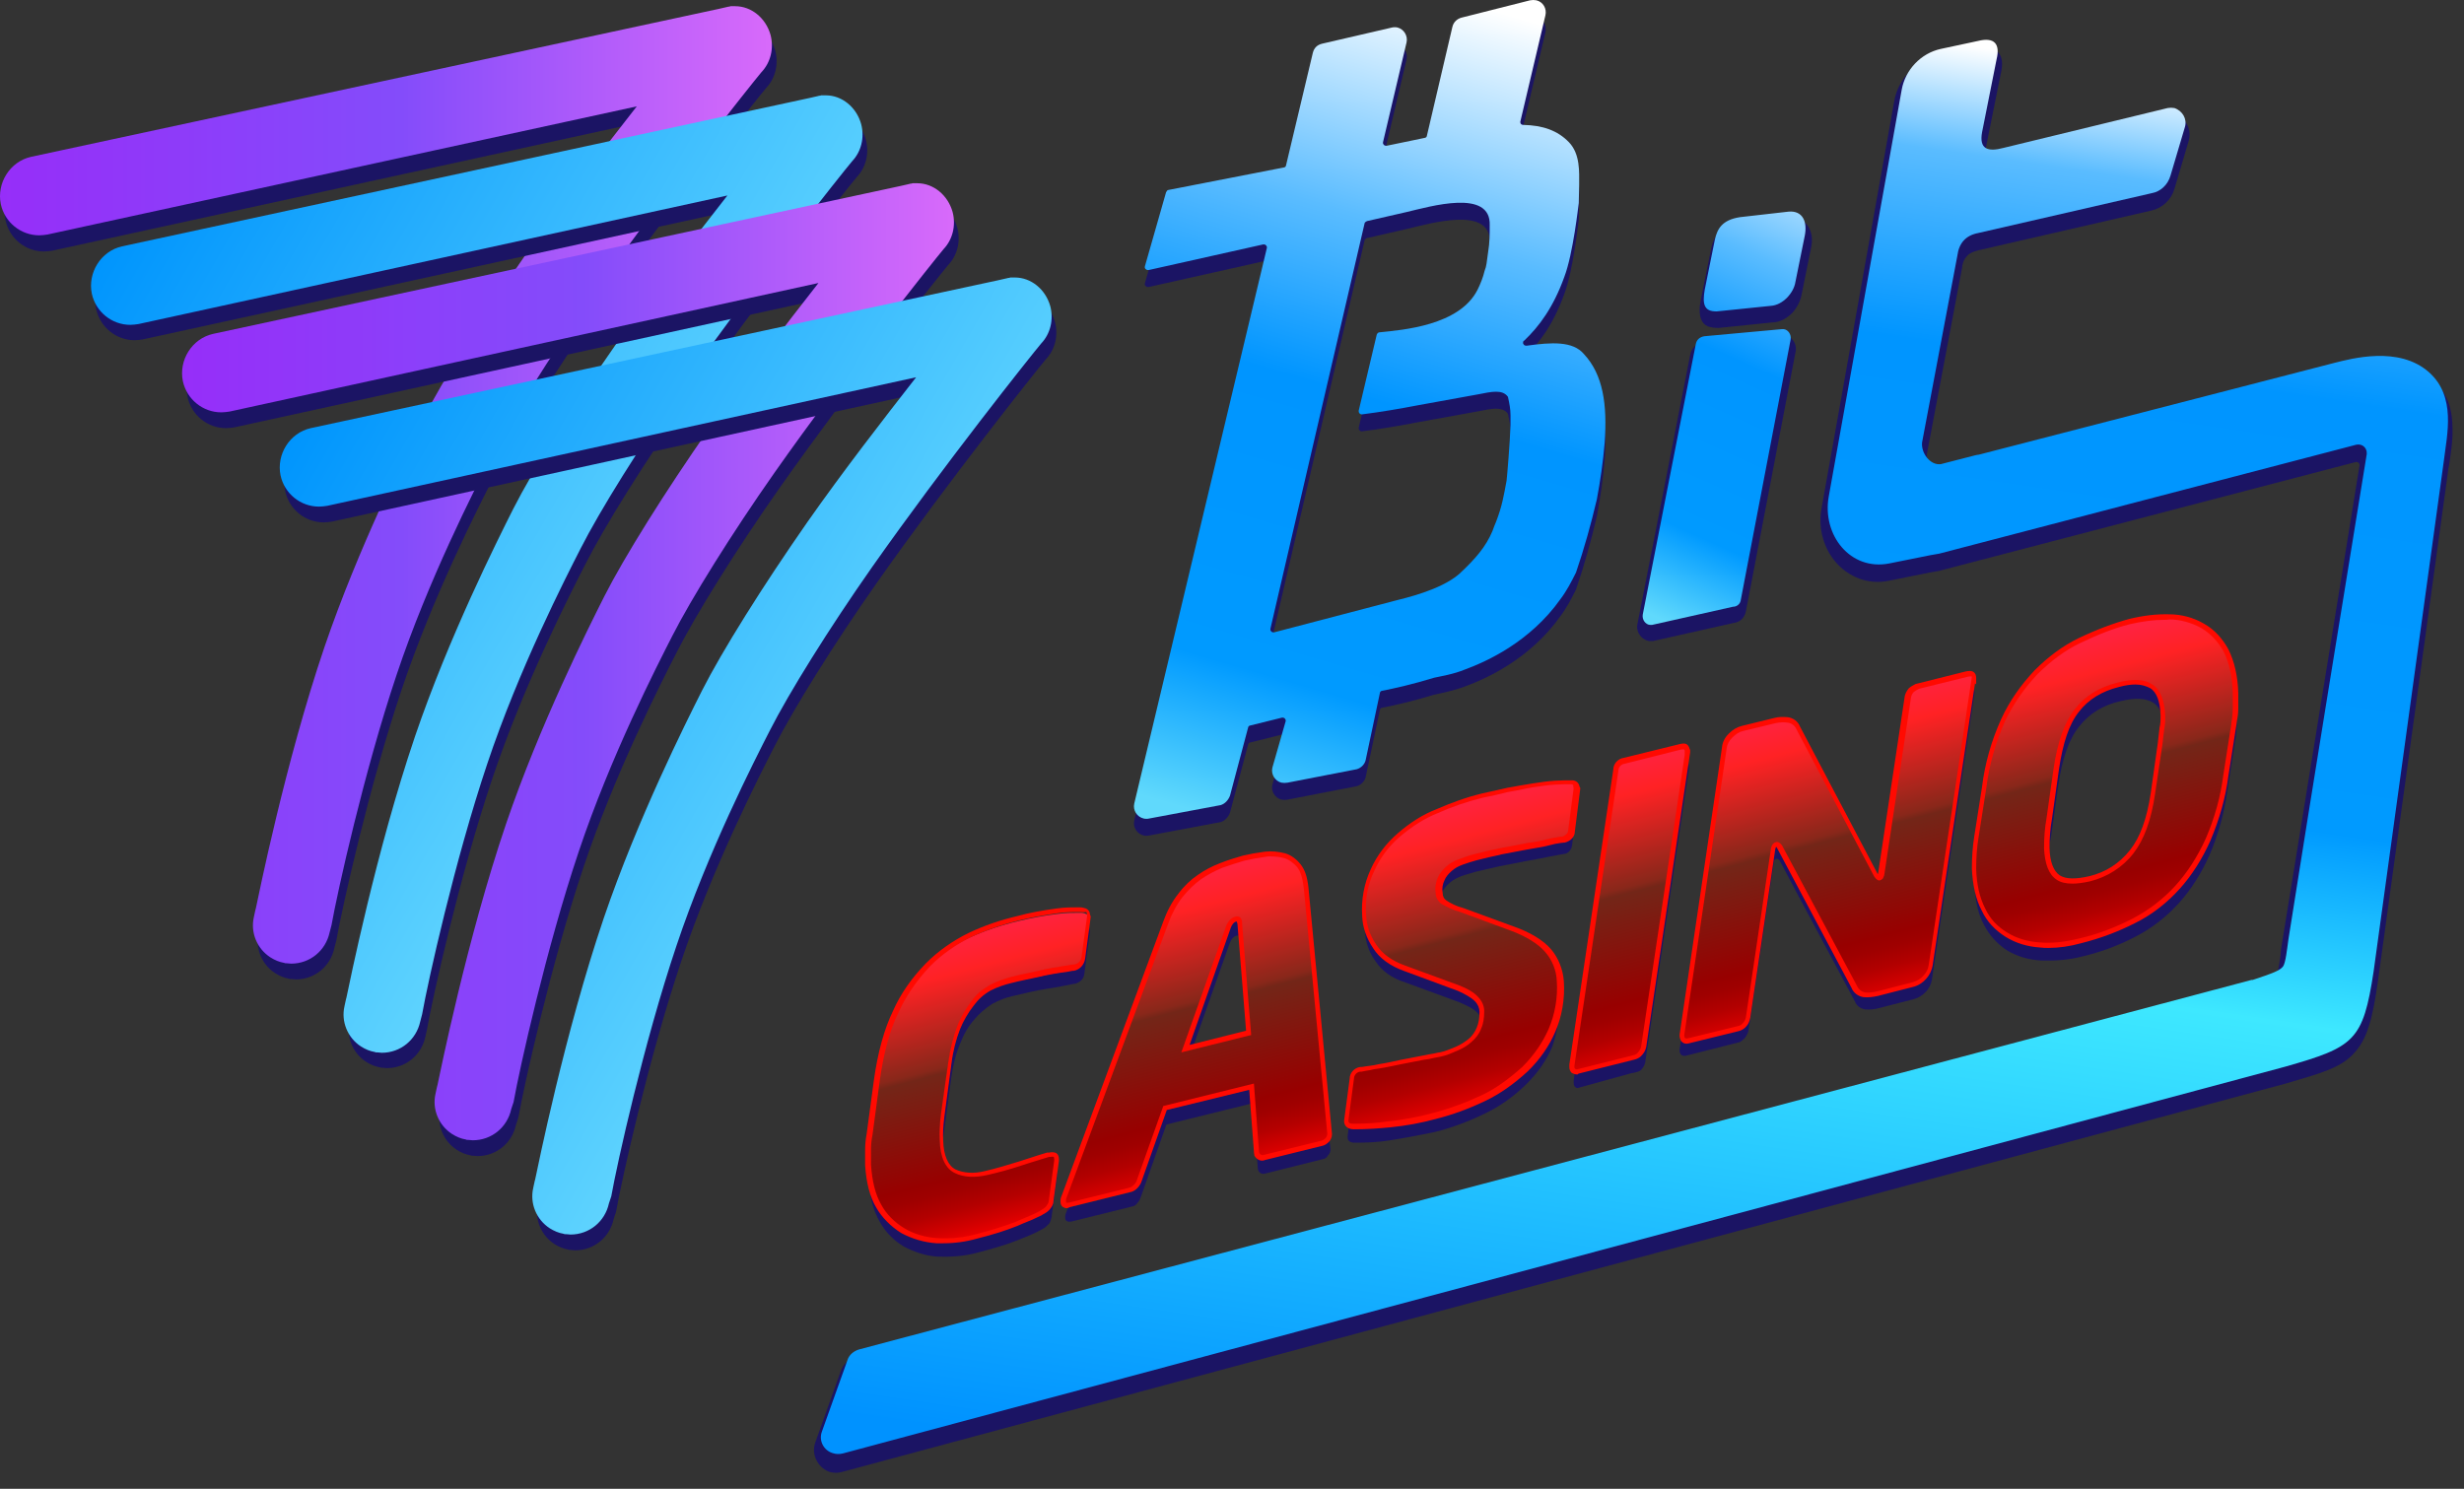
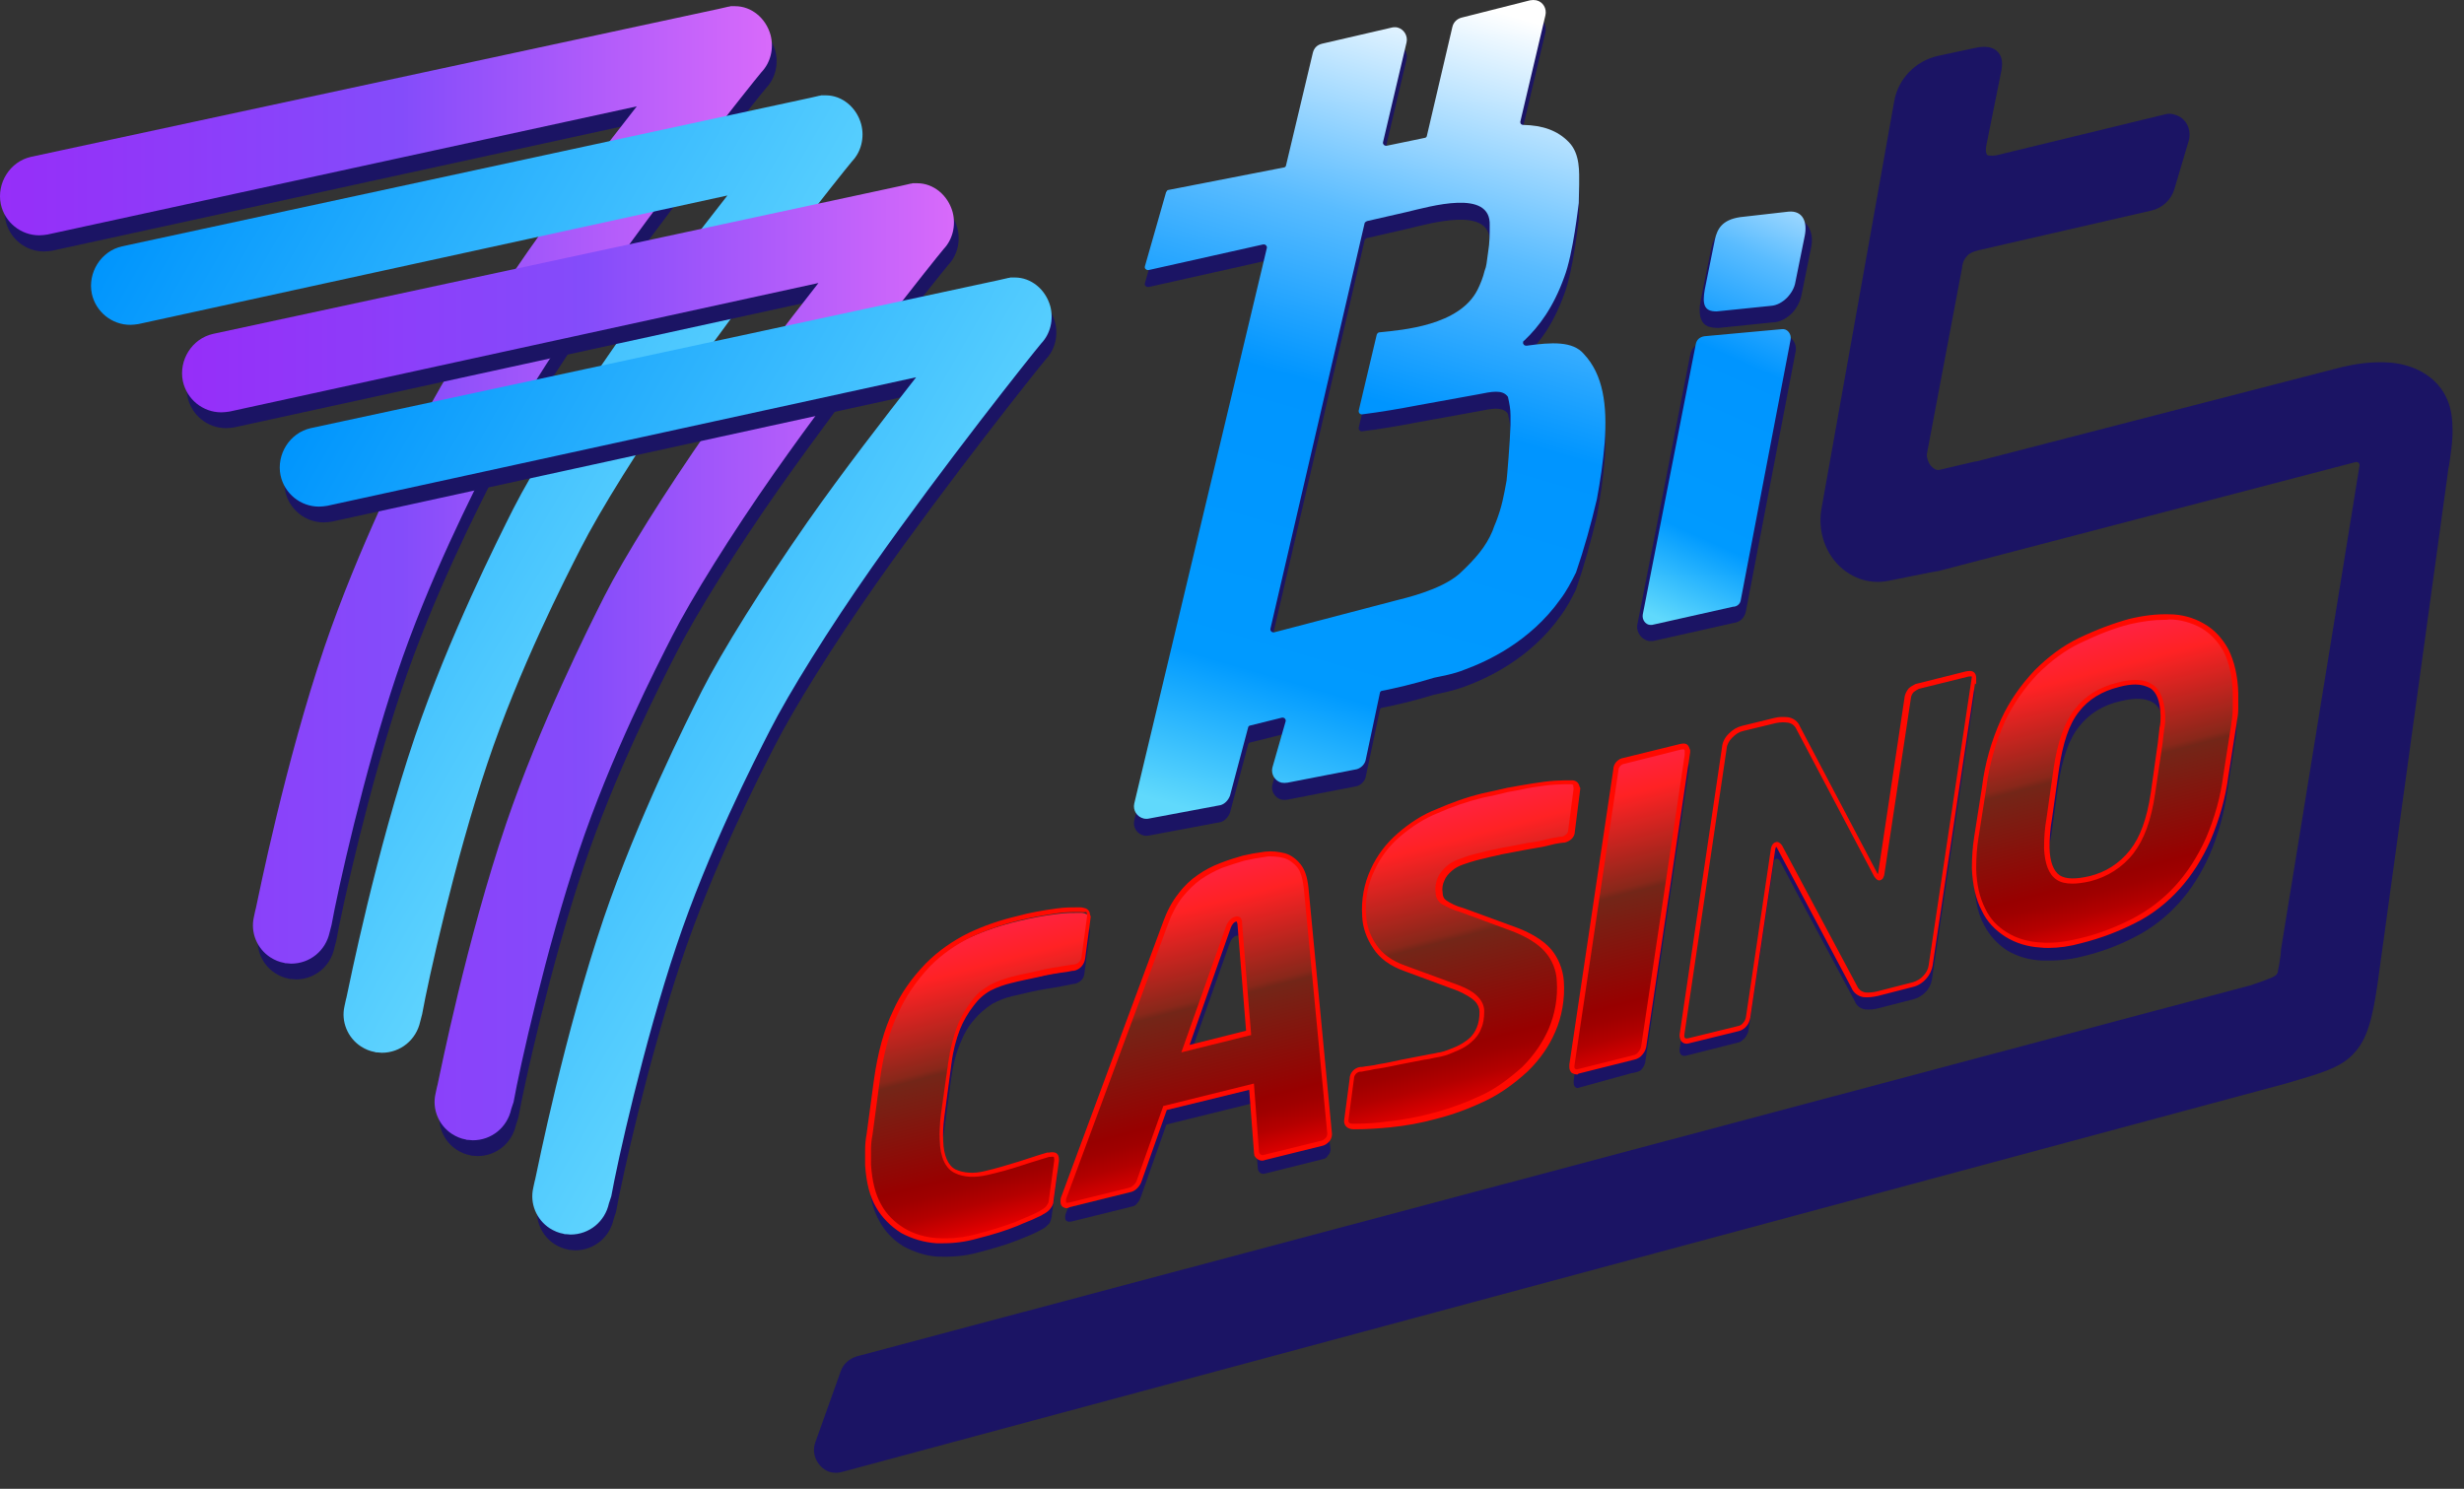
<svg xmlns="http://www.w3.org/2000/svg" width="139" height="84" viewBox="0 0 139 84" fill="none">
  <rect x="0" y="0" width="139" height="84" fill="#333333" stroke="none" />
  <g clip-path="url(#clip0_399_1355)">
    <path d="M100.925 12.59L98.18 12.901C97.14 13.057 96.852 13.569 96.764 14.125L96.189 16.973C96.056 17.729 96.122 18.197 96.874 18.197L99.907 17.885C100.637 17.885 101.235 17.129 101.301 16.55L101.832 13.925C101.987 13.168 101.721 12.523 100.925 12.59Z" fill="#1B1464" />
    <path d="M100.503 19.195L96.121 19.595C95.9 19.595 95.679 19.796 95.656 19.996L92.669 35.236C92.647 35.525 92.824 35.748 93.067 35.815C93.089 35.815 93.133 35.815 93.2 35.815L97.759 34.791C97.98 34.791 98.157 34.591 98.202 34.391L101.012 19.707C101.035 19.417 100.858 19.195 100.614 19.128C100.548 19.195 100.548 19.195 100.503 19.195Z" fill="#1B1464" />
    <path fill-rule="evenodd" clip-rule="evenodd" d="M137.245 21.421C136.293 20.598 135.098 20.398 134.058 20.442C133.084 20.465 132.177 20.687 131.69 20.821C131.668 20.821 131.623 20.821 131.601 20.843L111.527 26.027L111.372 26.049L109.38 26.516C109.225 26.538 109.07 26.449 108.916 26.271C108.761 26.071 108.694 25.826 108.694 25.648L110.686 15.103C110.708 14.813 110.819 14.591 110.974 14.435C111.107 14.28 111.328 14.191 111.594 14.124L121.376 11.877C121.974 11.743 122.483 11.276 122.66 10.675L123.479 7.916C123.634 7.293 123.324 6.648 122.682 6.47C122.483 6.403 122.306 6.403 122.151 6.448L112.899 8.695C112.678 8.762 112.501 8.784 112.368 8.784C112.235 8.784 112.147 8.762 112.125 8.762C112.103 8.74 111.97 8.628 112.058 8.183L112.877 4.112C112.966 3.711 113.01 3.222 112.678 2.91C112.39 2.599 111.881 2.599 111.394 2.71L109.314 3.155C108.052 3.444 107.079 4.446 106.857 5.714L102.763 28.652C102.541 29.831 102.896 30.966 103.582 31.745C104.268 32.523 105.352 33.013 106.547 32.768L108.871 32.301L109.38 32.212L132.885 26.071C132.973 26.049 133.084 26.093 133.106 26.205C133.106 26.227 133.106 26.271 133.106 26.271C132.376 30.832 131.623 35.393 130.893 39.91C130.163 44.471 129.41 49.032 128.68 53.548C128.68 53.637 128.658 53.748 128.658 53.837V53.86C128.635 54.082 128.591 54.26 128.569 54.46C128.547 54.594 128.503 54.705 128.503 54.816C128.48 54.905 128.436 54.95 128.436 54.972C128.37 55.039 128.303 55.106 128.06 55.195C127.839 55.284 127.551 55.395 127.086 55.551L126.887 55.617H126.865L48.318 76.531C47.919 76.665 47.587 76.931 47.432 77.354L45.994 81.381C45.75 82.049 46.126 82.783 46.746 83.028C46.989 83.117 47.277 83.117 47.499 83.05L128.945 61.135C129.919 60.846 130.716 60.623 131.313 60.379C131.933 60.134 132.42 59.845 132.796 59.422C133.549 58.621 133.836 57.464 134.124 55.506L138.086 26.694C138.108 26.561 138.108 26.405 138.152 26.294C138.241 25.671 138.374 24.892 138.352 24.18C138.352 23.134 138.086 22.178 137.245 21.421Z" fill="#1B1464" />
-     <path d="M137.024 21.002C135.32 19.489 132.619 20.245 131.712 20.468L111.638 25.651L111.483 25.674L109.491 26.186C108.894 26.274 108.363 25.563 108.429 24.962L110.421 14.416C110.509 13.726 110.886 13.281 111.594 13.148L121.376 10.901C121.885 10.812 122.284 10.434 122.439 9.922L123.257 7.163C123.39 6.718 123.125 6.251 122.66 6.095C122.527 6.073 122.416 6.073 122.284 6.095L113.032 8.342C112.125 8.587 111.638 8.409 111.815 7.452L112.634 3.336C112.833 2.513 112.545 2.068 111.572 2.313L109.491 2.758C108.363 3.002 107.477 3.937 107.278 5.072L103.161 28.032C102.785 30.19 104.379 32.215 106.57 31.792L108.894 31.325L109.403 31.236L132.907 25.095C133.195 25.029 133.438 25.184 133.505 25.451C133.505 25.518 133.527 25.607 133.505 25.674C132.022 34.796 130.539 43.873 129.1 52.973C129.012 53.574 128.945 54.308 128.791 54.53C128.591 54.775 128.215 54.908 127.086 55.287H127.02L48.473 76.134C48.163 76.223 47.897 76.445 47.809 76.734L46.37 80.761C46.171 81.273 46.459 81.829 46.968 81.985C47.167 82.052 47.344 82.052 47.543 82.007L128.923 60.181C132.819 59.069 133.305 58.735 133.903 54.797L137.865 25.985C138.042 24.517 138.573 22.381 137.024 21.002Z" fill="url(#paint0_linear_399_1355)" />
    <path fill-rule="evenodd" clip-rule="evenodd" d="M100.904 12.274C101.413 12.251 101.789 12.429 102.01 12.785C102.232 13.141 102.254 13.586 102.165 13.987L101.634 16.612C101.568 16.968 101.391 17.346 101.103 17.658C100.815 17.947 100.417 18.192 99.974 18.192L96.942 18.503C96.721 18.503 96.544 18.481 96.344 18.414C96.145 18.325 96.035 18.192 95.968 18.014C95.902 17.858 95.88 17.658 95.88 17.502C95.88 17.302 95.902 17.124 95.946 16.924L96.522 14.076C96.588 13.764 96.676 13.408 96.964 13.164C97.252 12.874 97.628 12.696 98.181 12.585L100.904 12.274Z" fill="#1B1464" />
    <path fill-rule="evenodd" clip-rule="evenodd" d="M100.484 18.882H100.617H100.639C101.038 18.949 101.37 19.349 101.303 19.794L98.493 34.478C98.426 34.834 98.183 35.101 97.806 35.146L93.247 36.169H93.048H93.026C92.627 36.102 92.295 35.702 92.362 35.257L95.35 20.017C95.416 19.638 95.726 19.349 96.102 19.349L100.484 18.882Z" fill="#1B1464" />
    <path fill-rule="evenodd" clip-rule="evenodd" d="M98.16 12.252L100.905 11.94C101.701 11.874 101.967 12.519 101.812 13.297L101.281 15.923C101.192 16.501 100.595 17.213 99.887 17.258L96.854 17.569C96.102 17.591 96.036 17.124 96.168 16.346L96.744 13.498C96.877 12.941 97.12 12.408 98.16 12.252ZM96.146 18.971L100.528 18.57H100.617C100.86 18.593 101.06 18.86 101.015 19.149L98.205 33.833C98.183 34.055 98.005 34.233 97.762 34.233L93.203 35.257H93.07C92.826 35.235 92.627 34.968 92.671 34.678L95.659 19.438C95.704 19.171 95.881 19.015 96.146 18.971Z" fill="url(#paint1_linear_399_1355)" />
    <path d="M82.644 38.73C83.861 38.285 86.318 37.173 88.022 34.77C88.376 34.303 88.642 33.791 88.907 33.257C89.372 31.9 89.748 30.543 90.08 29.141C90.279 28.073 90.434 27.027 90.523 25.937C90.678 23.779 90.434 22.088 89.35 20.931C88.73 20.197 87.535 20.264 86.118 20.464C86.03 20.464 85.964 20.442 85.919 20.331C85.919 20.264 85.919 20.197 85.986 20.175C86.827 19.374 87.624 18.306 88.243 16.593C88.752 15.258 89.04 12.521 89.062 12.41L89.084 11.364C89.084 10.675 89.151 9.651 88.509 8.984C87.867 8.316 87.026 8.027 85.919 8.005C85.831 8.005 85.764 7.938 85.764 7.849C85.764 7.849 85.764 7.849 85.764 7.827L87.181 1.82C87.269 1.441 87.048 1.063 86.672 0.974C86.539 0.952 86.451 0.952 86.318 0.974L82.445 1.953C82.201 2.02 82.002 2.198 81.935 2.465L80.497 8.605C80.497 8.672 80.431 8.739 80.364 8.739L78.217 9.184C78.129 9.184 78.062 9.162 78.018 9.05C78.018 9.028 78.018 9.028 78.018 8.984L79.346 3.355C79.435 2.977 79.191 2.598 78.837 2.509C78.749 2.487 78.616 2.487 78.527 2.509L74.588 3.422C74.3 3.488 74.123 3.666 74.056 3.955L72.551 10.274C72.551 10.341 72.485 10.408 72.419 10.408L65.912 11.676C65.845 11.676 65.823 11.742 65.779 11.809L64.584 15.992C64.562 16.081 64.606 16.148 64.717 16.192C64.739 16.192 64.783 16.192 64.805 16.192L71.268 14.746C71.356 14.746 71.423 14.768 71.467 14.88C71.467 14.902 71.467 14.902 71.467 14.946L63.986 46.295C63.898 46.673 64.141 47.051 64.517 47.14C64.606 47.162 64.739 47.162 64.827 47.14L68.855 46.384C69.099 46.317 69.298 46.094 69.387 45.85L70.405 42.023C70.405 41.956 70.471 41.889 70.537 41.889L72.33 41.444C72.419 41.444 72.485 41.467 72.529 41.578C72.529 41.6 72.529 41.6 72.529 41.645L71.777 44.27C71.688 44.648 71.932 45.026 72.286 45.115C72.419 45.138 72.507 45.138 72.64 45.115L76.535 44.359C76.779 44.292 77 44.07 77.044 43.825L77.841 40.065C77.841 39.998 77.907 39.931 77.974 39.931C78.66 39.798 79.744 39.553 80.895 39.197C81.294 39.108 82.002 38.975 82.644 38.73ZM85.211 24.936C85.189 25.826 85.012 27.917 84.99 28.073C84.835 28.896 84.746 29.497 84.392 30.409C84.326 30.565 84.259 30.721 84.193 30.921C83.817 31.811 83.241 32.478 82.312 33.346C81.249 34.258 79.257 34.703 78.66 34.859L71.865 36.639C71.777 36.639 71.71 36.616 71.666 36.505C71.666 36.483 71.666 36.483 71.666 36.438L76.978 13.567C76.978 13.5 77.044 13.478 77.111 13.433L79.346 12.922C80.674 12.61 84.126 11.587 84.038 13.678C84.038 14.145 84.038 14.657 83.95 15.169C83.861 15.792 83.861 15.97 83.75 16.237C83.662 16.615 83.507 16.993 83.352 17.305C82.334 19.329 79.125 19.574 77.819 19.707C77.752 19.707 77.686 19.774 77.664 19.841L76.646 24.135C76.646 24.224 76.668 24.291 76.779 24.335C76.779 24.335 76.801 24.335 76.845 24.335C77.907 24.202 78.948 24.024 79.988 23.823L83.418 23.201C84.104 23.067 84.746 22.911 85.056 23.334C85.056 23.334 85.078 23.356 85.078 23.401C85.145 23.712 85.211 24.024 85.211 24.38C85.211 24.58 85.211 24.891 85.211 24.936Z" fill="#1B1464" />
    <path d="M82.644 37.773C83.861 37.328 86.318 36.215 88.022 33.812C88.376 33.345 88.642 32.833 88.907 32.299C89.372 30.942 89.748 29.585 90.08 28.183C90.279 27.116 90.434 26.07 90.523 24.98C90.678 22.822 90.434 21.131 89.35 19.974C88.73 19.239 87.535 19.306 86.118 19.506C86.03 19.506 85.964 19.484 85.919 19.373C85.919 19.306 85.919 19.239 85.986 19.217C86.827 18.416 87.624 17.348 88.243 15.635C88.752 14.3 89.04 11.564 89.062 11.453L89.084 10.407C89.084 9.717 89.151 8.694 88.509 8.026C87.867 7.359 87.026 7.069 85.919 7.047C85.831 7.047 85.764 6.981 85.764 6.892C85.764 6.892 85.764 6.892 85.764 6.869L87.181 0.862C87.269 0.484 87.048 0.106 86.672 0.017C86.539 -0.006 86.451 -0.006 86.318 0.017L82.445 0.996C82.201 1.062 82.002 1.24 81.935 1.507L80.497 7.648C80.497 7.715 80.431 7.781 80.364 7.781L78.217 8.226C78.129 8.226 78.062 8.204 78.018 8.093C78.018 8.071 78.018 8.071 78.018 8.026L79.346 2.397C79.435 2.019 79.191 1.641 78.837 1.552C78.749 1.53 78.616 1.53 78.527 1.552L74.588 2.464C74.3 2.531 74.123 2.709 74.056 2.998L72.551 9.317C72.551 9.383 72.485 9.45 72.419 9.45L65.912 10.718C65.845 10.718 65.823 10.785 65.779 10.852L64.584 15.034C64.562 15.123 64.606 15.19 64.717 15.235C64.739 15.235 64.783 15.235 64.805 15.235L71.268 13.789C71.356 13.789 71.423 13.811 71.467 13.922C71.467 13.944 71.467 13.944 71.467 13.989L63.986 45.337C63.898 45.715 64.141 46.094 64.517 46.182C64.606 46.205 64.739 46.205 64.827 46.182L68.855 45.426C69.099 45.359 69.298 45.137 69.387 44.892L70.405 41.065C70.405 40.999 70.471 40.932 70.537 40.932L72.33 40.487C72.419 40.487 72.485 40.509 72.529 40.62C72.529 40.643 72.529 40.643 72.529 40.687L71.777 43.312C71.688 43.691 71.932 44.069 72.286 44.158C72.419 44.18 72.507 44.18 72.64 44.158L76.535 43.401C76.779 43.335 77 43.112 77.044 42.867L77.841 39.108C77.841 39.041 77.907 38.974 77.974 38.974C78.66 38.84 79.744 38.596 80.895 38.24C81.294 38.151 82.002 38.04 82.644 37.773ZM85.211 23.978C85.189 24.868 85.012 26.96 84.99 27.116C84.835 27.939 84.746 28.539 84.392 29.452C84.326 29.607 84.259 29.763 84.193 29.963C83.817 30.853 83.241 31.521 82.312 32.389C81.249 33.301 79.257 33.746 78.66 33.901L71.865 35.681C71.777 35.681 71.71 35.659 71.666 35.548C71.666 35.526 71.666 35.526 71.666 35.481L76.978 12.609C76.978 12.543 77.044 12.52 77.111 12.476L79.346 11.964C80.674 11.653 84.126 10.629 84.038 12.721C84.038 13.188 84.038 13.7 83.95 14.211C83.861 14.834 83.861 15.012 83.75 15.279C83.662 15.658 83.507 16.036 83.352 16.347C82.334 18.372 79.125 18.616 77.819 18.75C77.752 18.75 77.686 18.817 77.664 18.884L76.646 23.177C76.646 23.267 76.668 23.333 76.779 23.378C76.779 23.378 76.801 23.378 76.845 23.378C77.907 23.244 78.948 23.066 79.988 22.866L83.418 22.243C84.104 22.11 84.746 21.954 85.056 22.377C85.056 22.377 85.078 22.399 85.078 22.443C85.145 22.755 85.211 23.066 85.211 23.422C85.211 23.645 85.211 23.956 85.211 23.978Z" fill="url(#paint2_linear_399_1355)" />
    <path d="M61.463 52.458C61.463 52.391 61.441 52.324 61.397 52.257L61.175 54.037C61.153 54.349 60.954 54.549 60.644 54.638H60.622H60.6L59.029 54.927C58.431 55.016 57.811 55.172 57.148 55.328C56.749 55.417 56.351 55.572 55.974 55.773C55.598 55.995 55.244 56.284 54.956 56.663C54.647 57.063 54.359 57.552 54.16 58.02C53.916 58.643 53.761 59.355 53.651 60.022L53.252 63.003C53.186 63.471 53.164 63.96 53.186 64.405C53.186 64.427 53.186 64.494 53.186 64.561C53.186 64.338 53.208 64.116 53.252 63.871L53.651 60.89C53.739 60.2 53.894 59.533 54.16 58.887C54.359 58.376 54.602 57.931 54.956 57.53C55.244 57.174 55.576 56.907 55.974 56.64C56.351 56.44 56.727 56.284 57.148 56.195C57.811 56.04 58.431 55.884 59.029 55.795C59.626 55.706 60.157 55.594 60.6 55.506H60.622H60.644C60.954 55.417 61.153 55.216 61.175 54.905L61.485 52.591V52.569V52.48H61.463V52.458ZM59.56 66.051L59.316 67.854C59.316 68.009 59.228 68.143 59.117 68.254C58.984 68.388 58.874 68.454 58.719 68.543C58.276 68.766 57.811 68.944 57.369 69.144C56.638 69.433 55.886 69.656 55.133 69.834C54.403 70.034 53.651 70.079 52.898 70.056C52.234 70.034 51.57 69.834 50.972 69.478C50.397 69.166 49.932 68.654 49.622 68.076C49.268 67.475 49.091 66.719 49.025 65.762V65.784C49.025 66.074 49.025 66.363 49.025 66.608C49.047 67.52 49.268 68.321 49.622 68.921C49.932 69.5 50.419 69.989 50.972 70.323C51.57 70.635 52.19 70.857 52.898 70.902C53.651 70.924 54.403 70.879 55.133 70.679C55.886 70.479 56.638 70.279 57.369 69.989C57.988 69.745 58.475 69.544 58.719 69.389C58.874 69.322 59.007 69.233 59.117 69.1C59.25 69.01 59.272 68.855 59.316 68.699L59.626 66.43C59.626 66.407 59.626 66.407 59.626 66.363V66.341C59.67 66.185 59.626 66.096 59.56 66.051Z" fill="#1B1464" />
    <path d="M61.418 51.858L61.108 54.127C61.086 54.438 60.865 54.661 60.577 54.727H60.555H60.533C60.09 54.817 59.559 54.883 58.94 55.017C58.342 55.15 57.7 55.261 57.036 55.417C56.616 55.506 56.217 55.662 55.819 55.862C55.443 56.085 55.089 56.352 54.801 56.73C54.491 57.13 54.203 57.598 54.004 58.065C53.761 58.688 53.584 59.377 53.495 60.023L53.075 62.959C53.008 63.427 52.986 63.872 53.008 64.339C53.03 65.251 53.318 65.83 53.805 66.052C54.292 66.275 54.889 66.297 55.553 66.141C56.217 65.985 56.881 65.807 57.501 65.607C58.099 65.429 58.674 65.229 59.117 65.118H59.183C59.471 65.051 59.603 65.118 59.603 65.362V65.385C59.603 65.407 59.603 65.407 59.603 65.451L59.294 67.698C59.294 67.854 59.205 67.988 59.094 68.099C58.962 68.233 58.851 68.277 58.674 68.388C58.231 68.611 57.744 68.789 57.302 68.989C56.571 69.278 55.819 69.478 55.044 69.679C54.314 69.857 53.561 69.923 52.787 69.901C52.123 69.879 51.459 69.679 50.839 69.345C50.264 69.011 49.799 68.544 49.467 67.966C49.113 67.365 48.936 66.631 48.869 65.696C48.869 65.451 48.869 65.162 48.869 64.895C48.869 64.584 48.892 64.294 48.958 63.983L49.378 61.046C49.6 59.511 49.954 58.221 50.463 57.175C50.906 56.218 51.547 55.328 52.3 54.55C53.008 53.86 53.827 53.304 54.69 52.903C55.575 52.503 56.505 52.191 57.457 51.969C58.187 51.791 58.917 51.657 59.648 51.568C60.09 51.502 60.511 51.502 60.953 51.502C61.086 51.502 61.175 51.524 61.264 51.568C61.33 51.59 61.396 51.657 61.396 51.791L61.418 51.858Z" fill="url(#paint3_linear_399_1355)" />
    <path d="M53.208 70.147C53.075 70.147 52.964 70.147 52.831 70.147C52.145 70.102 51.459 69.902 50.839 69.568C50.242 69.19 49.755 68.7 49.423 68.122C49.069 67.521 48.87 66.743 48.803 65.741V64.918C48.803 64.607 48.825 64.318 48.892 63.962L49.29 61.002C49.511 59.378 49.888 58.044 50.375 57.042C50.795 56.086 51.415 55.196 52.234 54.35C52.92 53.66 53.739 53.082 54.646 52.637C55.532 52.214 56.461 51.903 57.413 51.68C58.054 51.502 58.785 51.369 59.604 51.258C60.047 51.191 60.467 51.191 60.91 51.191C61.065 51.191 61.175 51.235 61.264 51.258C61.397 51.324 61.485 51.436 61.485 51.591L61.529 51.703V51.747L61.219 54.061C61.175 54.417 60.932 54.706 60.578 54.773H60.511C60.29 54.818 60.069 54.862 59.825 54.884C59.559 54.929 59.25 54.973 58.94 55.04L58.564 55.129C58.077 55.24 57.568 55.329 57.059 55.463C56.682 55.552 56.284 55.685 55.886 55.885C55.487 56.108 55.177 56.397 54.934 56.731C54.602 57.154 54.336 57.621 54.159 58.066C53.938 58.622 53.761 59.289 53.672 60.023L53.274 63.005C53.208 63.539 53.185 63.962 53.208 64.362C53.23 65.207 53.495 65.786 53.916 65.986C54.358 66.186 54.934 66.231 55.554 66.075C56.151 65.942 56.793 65.741 57.457 65.541L58.01 65.363C58.409 65.23 58.763 65.118 59.073 65.029H59.183C59.294 65.007 59.471 64.985 59.604 65.074C59.692 65.141 59.737 65.252 59.737 65.408V65.497L59.427 67.788C59.427 67.966 59.316 68.122 59.205 68.255C59.073 68.389 58.962 68.456 58.829 68.522L58.763 68.567C58.409 68.745 58.054 68.901 57.7 69.034L57.391 69.168C56.727 69.435 56.018 69.657 55.133 69.88C54.513 70.058 53.871 70.147 53.208 70.147ZM60.932 51.458C60.489 51.458 60.091 51.458 59.67 51.525C58.873 51.636 58.165 51.769 57.523 51.925C56.594 52.148 55.686 52.459 54.801 52.86C53.938 53.282 53.141 53.839 52.477 54.506C51.703 55.329 51.105 56.197 50.684 57.131C50.197 58.11 49.843 59.423 49.622 61.025L49.224 64.006C49.157 64.34 49.135 64.607 49.135 64.896V65.719C49.202 66.654 49.379 67.388 49.711 67.966C49.998 68.5 50.463 68.968 51.017 69.301C51.57 69.635 52.212 69.813 52.876 69.857C53.65 69.902 54.403 69.813 55.067 69.635C55.93 69.412 56.638 69.19 57.28 68.945L57.59 68.812C57.944 68.656 58.298 68.522 58.63 68.344L58.696 68.3C58.807 68.233 58.918 68.167 59.006 68.078C59.073 67.966 59.161 67.877 59.161 67.766L59.471 65.474V65.43C59.471 65.319 59.449 65.296 59.449 65.274C59.449 65.274 59.405 65.252 59.25 65.274H59.183C58.895 65.363 58.541 65.474 58.165 65.586L57.612 65.764C56.948 65.986 56.284 66.164 55.686 66.298C55 66.453 54.358 66.431 53.871 66.186C53.34 65.942 53.031 65.296 53.008 64.318C52.986 63.895 53.008 63.45 53.075 62.894L53.495 59.912C53.606 59.156 53.783 58.466 54.004 57.888C54.181 57.42 54.469 56.931 54.801 56.486C55.067 56.108 55.421 55.819 55.841 55.574C56.262 55.351 56.682 55.218 57.081 55.107C57.612 54.973 58.099 54.884 58.586 54.773L58.962 54.684C59.272 54.617 59.582 54.573 59.847 54.528C60.091 54.484 60.312 54.462 60.533 54.417H60.6C60.843 54.372 60.998 54.194 61.02 53.95L61.33 51.658L61.308 51.547C61.308 51.48 61.286 51.458 61.264 51.458C61.109 51.48 61.02 51.458 60.932 51.458Z" fill="#FF0A01" />
    <path d="M69.984 52.212C69.984 52.123 69.984 52.056 69.961 51.967C69.939 51.945 69.873 51.9 69.762 51.945C69.607 51.967 69.452 52.145 69.364 52.39L66.951 59.265L67.261 59.176L69.364 53.235C69.452 52.99 69.585 52.835 69.762 52.79C69.895 52.768 69.917 52.79 69.961 52.812C69.984 52.901 69.984 52.968 69.984 53.057L70.382 58.397H70.448L69.984 52.212ZM69.984 52.212C69.984 52.123 69.984 52.056 69.961 51.967C69.939 51.945 69.873 51.9 69.762 51.945C69.607 51.967 69.452 52.145 69.364 52.39L66.951 59.265L67.261 59.176L69.364 53.235C69.452 52.99 69.585 52.835 69.762 52.79C69.895 52.768 69.917 52.79 69.961 52.812C69.984 52.901 69.984 52.968 69.984 53.057L70.382 58.397H70.448L69.984 52.212ZM74.985 64.248C74.985 64.271 74.963 64.315 74.919 64.382C74.831 64.471 74.72 64.537 74.609 64.604L71.378 65.405C71.289 65.427 71.156 65.427 71.068 65.383C70.979 65.316 70.935 65.227 70.935 65.094L70.647 61.423L65.778 62.624L64.34 66.696C64.318 66.829 64.207 66.94 64.141 67.052C64.052 67.141 63.941 67.207 63.831 67.252L60.422 68.097C60.4 68.097 60.334 68.097 60.267 68.097L60.112 68.498C60.09 68.564 60.09 68.653 60.09 68.72C60.09 68.876 60.223 68.965 60.444 68.921L63.853 68.075C63.986 68.053 64.096 67.986 64.163 67.875C64.251 67.786 64.318 67.652 64.362 67.519L65.8 63.447L70.67 62.246L70.957 65.917C70.957 66.073 71.09 66.228 71.245 66.228C71.267 66.228 71.334 66.228 71.4 66.206L74.609 65.405C74.742 65.383 74.853 65.316 74.919 65.183C75.007 65.094 75.074 64.96 75.052 64.827V64.805L74.985 64.248ZM69.984 52.212C69.984 52.123 69.984 52.056 69.961 51.967C69.939 51.945 69.873 51.9 69.762 51.945C69.607 51.967 69.452 52.145 69.364 52.39L66.951 59.265L67.261 59.176L69.364 53.235C69.452 52.99 69.585 52.835 69.762 52.79C69.895 52.768 69.917 52.79 69.961 52.812C69.984 52.901 69.984 52.968 69.984 53.057L70.382 58.397H70.448L69.984 52.212Z" fill="#1B1464" />
    <path d="M74.986 63.983C74.986 64.117 74.964 64.228 74.853 64.339C74.743 64.45 74.654 64.495 74.543 64.539L71.312 65.34C71.157 65.407 71.002 65.34 70.914 65.184C70.914 65.162 70.891 65.096 70.891 65.029L70.604 61.358L65.735 62.559L64.296 66.631C64.274 66.764 64.163 66.875 64.075 66.987C63.986 67.098 63.876 67.142 63.765 67.187L60.357 68.032C60.135 68.099 60.002 68.032 60.002 67.832C60.002 67.765 60.002 67.676 60.025 67.609L65.779 52.08C65.978 51.546 66.244 51.012 66.598 50.567C66.908 50.167 67.262 49.811 67.66 49.521C68.037 49.277 68.457 49.054 68.877 48.854C69.276 48.698 69.696 48.565 70.139 48.453C70.537 48.364 70.936 48.298 71.356 48.231C71.71 48.209 72.087 48.231 72.419 48.32C72.729 48.409 73.016 48.632 73.238 48.898C73.459 49.188 73.592 49.588 73.636 50.122L74.986 63.983ZM69.918 52.147C69.918 52.058 69.918 51.991 69.896 51.902C69.874 51.88 69.807 51.835 69.696 51.88C69.541 51.902 69.387 52.08 69.298 52.325L66.864 59.155L70.427 58.265L69.918 52.147Z" fill="url(#paint4_linear_399_1355)" />
    <path d="M60.18 68.166C60.091 68.166 60.025 68.143 59.958 68.099C59.892 68.054 59.825 67.965 59.825 67.81C59.825 67.743 59.825 67.609 59.87 67.52L65.624 51.991C65.823 51.435 66.111 50.878 66.465 50.434C66.797 49.988 67.173 49.632 67.572 49.365C67.948 49.099 68.368 48.876 68.833 48.698C69.276 48.52 69.741 48.386 70.117 48.275C70.493 48.186 70.847 48.12 71.356 48.053C71.733 48.008 72.131 48.053 72.485 48.142C72.883 48.253 73.193 48.542 73.37 48.765C73.614 49.076 73.747 49.477 73.813 50.078L75.141 63.983C75.141 64.161 75.075 64.317 74.964 64.428C74.853 64.539 74.721 64.628 74.588 64.65L71.356 65.451C71.157 65.54 70.914 65.451 70.781 65.229L70.759 65.184V65.14C70.737 65.095 70.737 65.028 70.737 64.984L70.471 61.491L65.823 62.626L64.407 66.63C64.363 66.786 64.252 66.942 64.163 67.031C64.053 67.142 63.92 67.231 63.787 67.253L60.379 68.099C60.29 68.143 60.224 68.166 60.18 68.166ZM71.644 48.32C71.556 48.32 71.467 48.32 71.401 48.342C70.914 48.409 70.56 48.476 70.183 48.565C69.807 48.676 69.387 48.809 68.944 48.965C68.523 49.143 68.103 49.365 67.749 49.61C67.373 49.877 67.04 50.211 66.709 50.611C66.377 51.034 66.111 51.546 65.912 52.08L60.157 67.609C60.135 67.654 60.135 67.743 60.135 67.787C60.135 67.832 60.135 67.854 60.157 67.854C60.157 67.854 60.202 67.876 60.312 67.854L63.721 67.009C63.809 66.986 63.876 66.942 63.964 66.853C64.053 66.764 64.119 66.653 64.141 66.564L65.624 62.403L70.737 61.135L71.024 64.984C71.024 65.006 71.024 65.028 71.047 65.051C71.047 65.073 71.047 65.073 71.069 65.095C71.113 65.14 71.179 65.206 71.29 65.162L74.543 64.361C74.632 64.339 74.698 64.294 74.787 64.205C74.831 64.161 74.875 64.072 74.875 63.961L73.547 50.078C73.481 49.544 73.37 49.165 73.171 48.92C73.016 48.742 72.751 48.498 72.419 48.409C72.153 48.342 71.888 48.32 71.644 48.32ZM66.642 59.377L69.165 52.258C69.276 51.969 69.475 51.768 69.674 51.724C69.785 51.679 69.918 51.702 69.984 51.791L70.028 51.857C70.073 51.969 70.073 52.058 70.073 52.147L70.582 58.398L66.642 59.377ZM69.763 51.991C69.608 52.013 69.497 52.169 69.431 52.347L67.107 58.955L70.294 58.154L69.807 52.124C69.785 52.08 69.785 52.035 69.763 51.991Z" fill="#FF0A01" />
-     <path d="M89.017 45.204C89.017 45.138 88.995 45.071 88.95 45.049L88.707 46.851C88.707 47.096 88.486 47.318 88.242 47.362H88.22C88.065 47.385 87.777 47.429 87.379 47.518L86.095 47.763C85.631 47.852 85.121 47.963 84.612 48.052C84.103 48.141 83.639 48.275 83.262 48.364C83.196 48.364 83.107 48.386 83.041 48.43C82.842 48.497 82.643 48.564 82.466 48.631C82.222 48.72 82.001 48.853 81.802 49.009C81.669 49.098 81.58 49.209 81.492 49.32C81.425 49.387 81.403 49.476 81.337 49.565C81.204 49.81 81.182 50.099 81.204 50.366C81.204 50.455 81.204 50.566 81.27 50.611C81.27 50.544 81.293 50.455 81.337 50.388C81.425 50.166 81.58 49.988 81.779 49.81C81.979 49.632 82.222 49.521 82.444 49.431C82.687 49.343 82.975 49.276 83.24 49.187C83.639 49.098 84.081 48.987 84.59 48.875C85.099 48.786 85.608 48.675 86.073 48.586C86.538 48.497 86.981 48.43 87.357 48.341C87.733 48.275 88.021 48.208 88.198 48.186H88.22C88.463 48.163 88.663 47.941 88.685 47.674L88.995 45.271V45.204H89.017ZM87.999 56.195C87.999 56.195 87.999 56.173 87.999 56.128C87.977 56.818 87.799 57.53 87.556 58.153C87.202 58.976 86.671 59.711 86.051 60.333C85.365 60.956 84.612 61.535 83.749 61.958C82.842 62.403 81.934 62.758 80.916 63.003C80.097 63.226 79.257 63.381 78.393 63.47C77.729 63.559 77.065 63.604 76.401 63.604C76.269 63.604 76.158 63.582 76.092 63.515L76.025 64.116V64.183C76.025 64.383 76.18 64.472 76.424 64.472C77.088 64.472 77.751 64.449 78.415 64.338C79.257 64.205 80.075 64.049 80.939 63.871C81.912 63.626 82.864 63.27 83.771 62.825C84.612 62.425 85.387 61.869 86.073 61.201C86.693 60.6 87.246 59.844 87.578 59.021C87.888 58.109 88.043 57.13 87.999 56.195ZM83.351 56.351C83.152 56.151 82.82 55.95 82.333 55.75L79.301 54.638C78.504 54.349 77.951 53.948 77.597 53.414C77.242 52.947 77.065 52.346 76.999 51.745C76.999 51.99 76.977 52.257 76.999 52.502C77.021 53.125 77.22 53.726 77.597 54.237C77.951 54.771 78.504 55.194 79.301 55.439L82.333 56.551C82.798 56.751 83.152 56.929 83.351 57.152C83.484 57.285 83.55 57.441 83.594 57.597C83.617 57.397 83.661 57.196 83.617 56.996C83.639 56.796 83.528 56.529 83.351 56.351Z" fill="#1B1464" />
    <path d="M88.973 44.425L88.663 46.828C88.663 47.073 88.442 47.273 88.198 47.34H88.176C88.021 47.362 87.712 47.407 87.335 47.496C86.959 47.585 86.516 47.651 86.052 47.74C85.587 47.829 85.078 47.941 84.569 48.03C84.06 48.119 83.595 48.252 83.219 48.341C82.931 48.408 82.688 48.497 82.422 48.586C82.178 48.675 81.957 48.808 81.758 48.964C81.559 49.12 81.404 49.32 81.315 49.542C81.183 49.787 81.16 50.077 81.183 50.343C81.183 50.566 81.271 50.744 81.47 50.877C81.78 51.078 82.09 51.233 82.488 51.322L85.321 52.368C86.229 52.68 86.937 53.124 87.335 53.592C87.734 54.059 87.999 54.704 88.021 55.327C88.088 56.284 87.933 57.263 87.557 58.108C87.203 58.931 86.671 59.666 86.052 60.289C85.366 60.912 84.613 61.49 83.75 61.913C82.842 62.358 81.935 62.714 80.917 62.958C80.098 63.181 79.257 63.337 78.394 63.426C77.73 63.515 77.066 63.559 76.402 63.559C76.159 63.559 76.026 63.47 76.004 63.27V63.181L76.313 60.867C76.313 60.578 76.535 60.355 76.778 60.333H76.845C77.088 60.311 77.42 60.244 77.818 60.177C78.217 60.111 78.659 60.022 79.08 59.933L80.342 59.688C80.74 59.621 81.072 59.532 81.293 59.488C81.603 59.421 81.913 59.288 82.201 59.176C82.488 59.043 82.732 58.887 82.953 58.709C83.174 58.509 83.352 58.264 83.462 58.019C83.595 57.708 83.617 57.396 83.617 57.063C83.617 56.818 83.484 56.551 83.307 56.373C83.13 56.195 82.776 55.972 82.289 55.772L79.257 54.66C78.46 54.37 77.907 53.97 77.553 53.436C77.199 52.924 76.977 52.324 76.955 51.701C76.889 50.788 77.044 49.898 77.42 49.098C77.774 48.341 78.261 47.674 78.903 47.14C79.567 46.561 80.297 46.094 81.072 45.782C81.913 45.404 82.776 45.115 83.661 44.893C84.104 44.803 84.547 44.692 85.056 44.581C85.565 44.492 86.029 44.425 86.472 44.336C86.915 44.27 87.358 44.203 87.734 44.181C88.11 44.158 88.398 44.158 88.641 44.158C88.84 44.158 88.929 44.247 88.951 44.403L88.973 44.425Z" fill="url(#paint5_linear_399_1355)" />
    <path d="M76.38 63.716C75.982 63.716 75.849 63.493 75.827 63.316V63.204L76.137 60.868C76.137 60.534 76.402 60.245 76.734 60.201H76.823C76.933 60.178 77.11 60.156 77.287 60.134C77.442 60.112 77.597 60.09 77.774 60.045C78.217 59.978 78.704 59.867 79.014 59.8L80.275 59.555C80.497 59.511 80.696 59.467 80.873 59.444C81.006 59.422 81.138 59.377 81.227 59.377C81.537 59.311 81.847 59.177 82.112 59.066C82.378 58.955 82.621 58.799 82.843 58.621C83.064 58.443 83.219 58.198 83.307 57.976C83.418 57.709 83.462 57.442 83.462 57.086C83.462 56.886 83.374 56.663 83.197 56.485C82.998 56.285 82.644 56.085 82.245 55.907L79.235 54.794C78.416 54.505 77.819 54.06 77.465 53.504C77.088 52.947 76.867 52.325 76.845 51.702C76.778 50.767 76.956 49.833 77.332 49.032C77.686 48.253 78.195 47.586 78.837 47.029C79.545 46.407 80.297 45.939 81.05 45.65C81.869 45.294 82.71 44.983 83.639 44.76C84.082 44.671 84.525 44.56 85.034 44.449C85.255 44.404 85.454 44.382 85.653 44.337C85.919 44.293 86.185 44.248 86.45 44.204C86.893 44.137 87.335 44.07 87.734 44.048C88.11 44.026 88.398 44.026 88.663 44.026C88.907 44.026 89.062 44.159 89.106 44.382L89.15 44.471L88.841 46.918C88.841 47.252 88.553 47.474 88.265 47.541H88.199C88.177 47.541 88.11 47.563 88.022 47.563C87.844 47.586 87.623 47.63 87.38 47.697C87.136 47.764 86.871 47.808 86.605 47.853C86.428 47.875 86.273 47.919 86.096 47.942C85.653 48.031 85.167 48.12 84.68 48.209L84.613 48.231C84.193 48.32 83.794 48.409 83.462 48.498L83.285 48.542C83.02 48.609 82.776 48.698 82.511 48.787C82.267 48.876 82.068 48.987 81.891 49.143C81.714 49.299 81.559 49.477 81.493 49.655C81.382 49.877 81.338 50.122 81.382 50.367C81.382 50.567 81.448 50.7 81.603 50.812C81.847 50.968 82.179 51.145 82.555 51.234L85.41 52.28C86.295 52.592 87.048 53.037 87.49 53.548C87.911 54.038 88.177 54.705 88.221 55.373C88.287 56.352 88.11 57.375 87.734 58.221C87.402 58.999 86.893 59.756 86.185 60.445C85.388 61.179 84.613 61.714 83.838 62.092C82.865 62.559 81.957 62.893 80.984 63.137C80.165 63.36 79.324 63.516 78.438 63.605C77.774 63.671 77.133 63.716 76.38 63.716ZM88.619 44.248C88.376 44.248 88.088 44.248 87.712 44.271C87.336 44.293 86.893 44.36 86.45 44.426C86.207 44.471 85.941 44.515 85.653 44.582C85.454 44.627 85.255 44.649 85.034 44.693C84.547 44.827 84.082 44.916 83.662 45.005C82.754 45.227 81.913 45.517 81.116 45.873C80.386 46.162 79.678 46.607 78.969 47.207C78.35 47.742 77.863 48.387 77.531 49.121C77.155 49.9 77 50.745 77.066 51.635C77.088 52.213 77.287 52.792 77.642 53.304C77.974 53.815 78.527 54.216 79.279 54.483L82.311 55.595C82.776 55.773 83.153 55.996 83.374 56.24C83.595 56.463 83.728 56.752 83.728 57.041C83.728 57.442 83.684 57.753 83.551 58.042C83.462 58.309 83.263 58.577 82.998 58.799C82.776 58.999 82.511 59.155 82.201 59.288C81.935 59.4 81.603 59.555 81.249 59.622C81.138 59.644 81.028 59.667 80.895 59.689C80.718 59.733 80.519 59.778 80.297 59.8L79.036 60.045C78.704 60.112 78.217 60.223 77.774 60.29C77.597 60.312 77.442 60.334 77.287 60.379C77.088 60.401 76.933 60.445 76.8 60.468H76.712C76.557 60.49 76.38 60.646 76.38 60.868L76.07 63.204V63.271C76.092 63.338 76.114 63.404 76.336 63.404C77.066 63.404 77.708 63.36 78.305 63.271C79.169 63.182 80.01 63.026 80.806 62.804C81.758 62.559 82.666 62.225 83.617 61.78C84.37 61.424 85.1 60.89 85.875 60.201C86.539 59.533 87.026 58.821 87.358 58.065C87.712 57.242 87.889 56.285 87.822 55.35C87.8 54.75 87.557 54.149 87.159 53.704C86.76 53.237 86.052 52.814 85.211 52.503L82.378 51.457C81.957 51.346 81.625 51.168 81.338 51.012C81.116 50.856 80.984 50.634 80.984 50.344C80.939 50.055 81.006 49.744 81.116 49.499C81.205 49.277 81.382 49.076 81.603 48.876C81.802 48.698 82.046 48.565 82.311 48.476C82.577 48.387 82.82 48.275 83.108 48.209L83.285 48.164C83.639 48.075 84.038 47.964 84.458 47.897L84.525 47.875C85.012 47.786 85.476 47.697 85.941 47.608C86.118 47.563 86.295 47.541 86.472 47.519C86.738 47.474 87.004 47.43 87.225 47.363C87.49 47.296 87.734 47.252 87.889 47.23C87.955 47.207 88.022 47.207 88.066 47.207H88.132C88.265 47.163 88.464 47.029 88.464 46.852L88.774 44.471L88.752 44.404C88.774 44.293 88.73 44.248 88.619 44.248Z" fill="#FF0A01" />
    <path d="M95.282 43.247C95.282 43.18 95.26 43.091 95.216 43.025L92.826 59.088C92.804 59.244 92.737 59.333 92.627 59.444C92.538 59.578 92.405 59.644 92.272 59.667L89.085 60.468C88.997 60.49 88.886 60.468 88.842 60.445L88.776 60.979V61.113C88.776 61.202 88.798 61.269 88.864 61.335C88.931 61.402 89.019 61.402 89.108 61.358L92.007 60.557C92.14 60.534 92.538 60.468 92.605 60.334C92.693 60.245 92.76 60.112 92.804 59.978L95.282 43.358V43.247Z" fill="#1B1464" />
    <path d="M95.238 42.468L92.759 59.087C92.737 59.243 92.67 59.332 92.56 59.465C92.471 59.599 92.338 59.666 92.206 59.688L89.018 60.489C88.93 60.511 88.819 60.489 88.775 60.467C88.709 60.4 88.686 60.333 88.686 60.244V60.111L91.165 43.491C91.165 43.202 91.387 42.979 91.63 42.957L94.817 42.156C95.061 42.089 95.193 42.156 95.193 42.401V42.468H95.238Z" fill="url(#paint6_linear_399_1355)" />
    <path d="M88.95 60.623C88.884 60.623 88.795 60.601 88.707 60.556L88.663 60.534C88.574 60.445 88.53 60.334 88.53 60.2V60.067L91.009 43.425C91.009 43.091 91.274 42.802 91.606 42.757L94.771 41.979C94.882 41.956 95.059 41.912 95.192 42.023C95.258 42.09 95.302 42.179 95.324 42.29H95.347V42.446L92.868 59.066C92.823 59.266 92.757 59.377 92.646 59.511C92.536 59.644 92.403 59.733 92.226 59.778L89.039 60.578C89.017 60.623 88.995 60.623 88.95 60.623ZM88.862 60.312C88.906 60.334 88.95 60.334 88.972 60.334L92.159 59.533C92.27 59.511 92.359 59.444 92.425 59.355C92.514 59.243 92.558 59.155 92.58 59.043L95.037 42.602V42.401C95.037 42.312 95.014 42.29 95.014 42.29C95.014 42.29 94.97 42.268 94.838 42.29L91.65 43.091C91.473 43.113 91.296 43.269 91.296 43.492L88.817 60.133V60.245C88.817 60.245 88.84 60.289 88.862 60.312Z" fill="#FF0A01" />
    <path d="M111.394 39.064C111.394 38.975 111.372 38.908 111.305 38.842L108.981 54.505C108.959 54.749 108.826 55.017 108.627 55.195C108.472 55.395 108.229 55.551 107.963 55.595L105.971 56.107C105.728 56.173 105.462 56.196 105.219 56.173C104.975 56.151 104.754 55.973 104.643 55.728L101.81 50.389L100.416 47.786C100.35 47.697 100.283 47.63 100.217 47.652C100.15 47.652 100.084 47.741 100.062 47.875L99.221 53.481L98.623 57.397C98.601 57.531 98.535 57.642 98.424 57.753C98.336 57.887 98.203 57.976 98.048 57.998L95.237 58.688C95.016 58.754 94.883 58.71 94.839 58.665L94.75 59.199V59.266C94.75 59.511 94.905 59.622 95.149 59.555L98.048 58.821C98.203 58.799 98.291 58.688 98.402 58.599C98.491 58.51 98.557 58.376 98.623 58.22L99.376 53.259L100.062 48.676C100.062 48.542 100.128 48.475 100.217 48.453C100.305 48.453 100.35 48.475 100.416 48.587L101.523 50.678L104.643 56.507C104.732 56.752 104.953 56.908 105.219 56.952C105.462 56.974 105.728 56.952 105.971 56.886L107.963 56.374C108.207 56.307 108.472 56.151 108.627 55.973C108.826 55.773 108.937 55.528 108.981 55.284L111.394 39.064Z" fill="#1B1464" />
-     <path d="M111.348 38.241L108.913 54.461C108.891 54.705 108.758 54.972 108.559 55.15C108.404 55.351 108.161 55.506 107.895 55.551L105.903 56.063C105.66 56.129 105.394 56.151 105.151 56.129C104.907 56.107 104.686 55.929 104.575 55.684L100.348 47.786C100.282 47.697 100.215 47.63 100.149 47.653C100.082 47.653 100.016 47.742 99.994 47.875L98.578 57.42C98.555 57.575 98.489 57.709 98.378 57.798C98.29 57.931 98.157 57.998 98.024 58.02L95.213 58.71C94.97 58.777 94.837 58.688 94.815 58.421V58.354L97.205 42.179C97.227 41.89 97.36 41.668 97.559 41.49C97.759 41.289 97.958 41.134 98.246 41.089L100.06 40.644C100.304 40.578 100.525 40.578 100.791 40.622C101.034 40.644 101.256 40.822 101.366 41.067L105.748 49.366C105.815 49.455 105.881 49.521 105.903 49.521C105.925 49.521 105.97 49.499 105.992 49.455C106.014 49.388 106.058 49.321 106.058 49.299L107.563 39.309C107.585 39.176 107.652 39.065 107.762 38.953C107.851 38.864 107.984 38.798 108.116 38.731L110.927 38.041C111.215 37.974 111.326 38.041 111.326 38.286L111.348 38.241Z" fill="url(#paint7_linear_399_1355)" />
    <path d="M95.149 58.887C95.06 58.887 94.994 58.865 94.927 58.821C94.817 58.754 94.772 58.62 94.75 58.465V58.376L97.14 42.179C97.163 41.889 97.295 41.622 97.517 41.4C97.76 41.155 98.004 41.022 98.269 40.955L100.084 40.51C100.328 40.443 100.571 40.443 100.859 40.465C101.169 40.51 101.434 40.71 101.545 40.999L105.905 49.276C105.905 49.298 105.927 49.298 105.927 49.32C105.927 49.298 105.949 49.276 105.949 49.276L107.454 39.264C107.498 39.086 107.587 38.952 107.675 38.841C107.786 38.73 107.941 38.663 108.052 38.596L110.885 37.885C111.017 37.862 111.217 37.818 111.349 37.929C111.438 37.996 111.482 38.107 111.482 38.263V38.619L111.416 38.552L109.026 54.46C108.981 54.749 108.848 55.016 108.649 55.239C108.472 55.439 108.207 55.617 107.919 55.683L105.927 56.195C105.617 56.262 105.374 56.284 105.13 56.262C104.82 56.217 104.555 56.017 104.444 55.728L100.239 47.83C100.217 47.807 100.217 47.785 100.195 47.785C100.173 47.807 100.173 47.83 100.15 47.896L98.734 57.441C98.69 57.641 98.623 57.797 98.513 57.908C98.424 58.02 98.269 58.131 98.092 58.175L95.281 58.865C95.259 58.865 95.215 58.887 95.149 58.887ZM100.549 40.755C100.416 40.755 100.283 40.777 100.173 40.799L98.336 41.244C98.114 41.289 97.915 41.422 97.716 41.622C97.539 41.8 97.428 42.001 97.406 42.223L95.016 58.398V58.442C95.016 58.509 95.038 58.576 95.082 58.576C95.104 58.598 95.171 58.598 95.259 58.576L98.07 57.886C98.181 57.864 98.269 57.797 98.336 57.708C98.424 57.619 98.469 57.508 98.491 57.397L99.907 47.852C99.951 47.652 100.062 47.54 100.173 47.518C100.283 47.474 100.416 47.54 100.527 47.696L104.754 55.617C104.843 55.817 104.998 55.95 105.219 55.995C105.418 56.017 105.661 55.995 105.927 55.928L107.919 55.416C108.14 55.35 108.362 55.216 108.494 55.06C108.671 54.882 108.782 54.66 108.804 54.438L111.239 38.174C111.239 38.174 111.194 38.151 111.04 38.174L108.251 38.864C108.162 38.908 108.052 38.975 107.963 39.041C107.897 39.108 107.83 39.219 107.808 39.331L106.303 49.32C106.303 49.365 106.281 49.431 106.237 49.521L106.215 49.565C106.17 49.61 106.104 49.676 106.015 49.676C105.971 49.676 105.883 49.676 105.728 49.454L101.346 41.155C101.257 40.955 101.102 40.821 100.881 40.777C100.748 40.755 100.637 40.755 100.549 40.755Z" fill="#FF0A01" />
-     <path d="M115.6 46.562C115.533 47.007 115.511 47.452 115.533 47.897C115.533 47.964 115.533 48.053 115.533 48.12C115.533 47.808 115.6 47.452 115.666 47.096L115.754 46.495L115.6 46.562ZM126.157 40.021C126.157 40.333 126.09 40.644 126.068 40.978L125.625 43.803C125.47 45.027 125.116 46.273 124.607 47.452C124.165 48.431 123.589 49.343 122.881 50.144C122.195 50.901 121.376 51.546 120.469 52.013C119.495 52.525 118.477 52.903 117.414 53.148C116.662 53.348 115.909 53.437 115.113 53.37C114.449 53.348 113.785 53.148 113.187 52.792C112.612 52.436 112.169 51.968 111.903 51.368C111.594 50.7 111.394 49.966 111.394 49.21C111.394 49.432 111.394 49.655 111.394 49.877C111.416 50.789 111.594 51.59 111.926 52.191C112.235 52.792 112.678 53.259 113.209 53.615C113.807 53.971 114.426 54.149 115.135 54.193C115.887 54.216 116.684 54.171 117.436 53.971C118.499 53.726 119.517 53.348 120.491 52.836C121.398 52.369 122.217 51.724 122.903 50.967C123.634 50.166 124.187 49.254 124.629 48.275C125.139 47.096 125.47 45.895 125.648 44.626L126.09 41.801C126.157 41.489 126.179 41.178 126.179 40.844C126.157 40.599 126.157 40.266 126.157 40.021ZM122.04 40.466C122.018 39.621 121.796 39.042 121.42 38.797C121.022 38.553 120.402 38.486 119.605 38.708C118.587 38.953 117.813 39.443 117.237 40.154C116.662 40.889 116.286 41.979 116.064 43.47L115.666 46.295C115.666 46.384 115.644 46.518 115.644 46.607C115.577 47.051 115.555 47.496 115.577 47.941C115.577 48.008 115.577 48.097 115.577 48.164C115.577 47.853 115.644 47.496 115.71 47.141L115.799 46.54L116.109 44.315C116.33 42.824 116.706 41.712 117.281 41C117.857 40.266 118.632 39.776 119.65 39.554C120.469 39.354 121.066 39.398 121.465 39.643C121.819 39.865 122.04 40.333 122.084 41.044C122.04 40.822 122.084 40.622 122.04 40.466Z" fill="#1B1464" />
+     <path d="M115.6 46.562C115.533 47.007 115.511 47.452 115.533 47.897C115.533 47.964 115.533 48.053 115.533 48.12C115.533 47.808 115.6 47.452 115.666 47.096L115.754 46.495L115.6 46.562ZM126.157 40.021C126.157 40.333 126.09 40.644 126.068 40.978L125.625 43.803C125.47 45.027 125.116 46.273 124.607 47.452C124.165 48.431 123.589 49.343 122.881 50.144C122.195 50.901 121.376 51.546 120.469 52.013C116.662 53.348 115.909 53.437 115.113 53.37C114.449 53.348 113.785 53.148 113.187 52.792C112.612 52.436 112.169 51.968 111.903 51.368C111.594 50.7 111.394 49.966 111.394 49.21C111.394 49.432 111.394 49.655 111.394 49.877C111.416 50.789 111.594 51.59 111.926 52.191C112.235 52.792 112.678 53.259 113.209 53.615C113.807 53.971 114.426 54.149 115.135 54.193C115.887 54.216 116.684 54.171 117.436 53.971C118.499 53.726 119.517 53.348 120.491 52.836C121.398 52.369 122.217 51.724 122.903 50.967C123.634 50.166 124.187 49.254 124.629 48.275C125.139 47.096 125.47 45.895 125.648 44.626L126.09 41.801C126.157 41.489 126.179 41.178 126.179 40.844C126.157 40.599 126.157 40.266 126.157 40.021ZM122.04 40.466C122.018 39.621 121.796 39.042 121.42 38.797C121.022 38.553 120.402 38.486 119.605 38.708C118.587 38.953 117.813 39.443 117.237 40.154C116.662 40.889 116.286 41.979 116.064 43.47L115.666 46.295C115.666 46.384 115.644 46.518 115.644 46.607C115.577 47.051 115.555 47.496 115.577 47.941C115.577 48.008 115.577 48.097 115.577 48.164C115.577 47.853 115.644 47.496 115.71 47.141L115.799 46.54L116.109 44.315C116.33 42.824 116.706 41.712 117.281 41C117.857 40.266 118.632 39.776 119.65 39.554C120.469 39.354 121.066 39.398 121.465 39.643C121.819 39.865 122.04 40.333 122.084 41.044C122.04 40.822 122.084 40.622 122.04 40.466Z" fill="#1B1464" />
    <path d="M126.134 39.133C126.134 39.422 126.134 39.711 126.134 39.978C126.134 40.29 126.068 40.601 126.046 40.935L125.603 43.761C125.448 44.984 125.094 46.23 124.585 47.41C124.143 48.388 123.567 49.301 122.859 50.102C122.173 50.858 121.354 51.503 120.446 51.97C119.473 52.482 118.455 52.86 117.392 53.105C116.64 53.305 115.887 53.394 115.09 53.328C114.426 53.305 113.762 53.105 113.209 52.749C112.656 52.393 112.191 51.926 111.926 51.325C111.616 50.724 111.416 49.968 111.394 49.011C111.394 48.411 111.416 47.832 111.527 47.231L111.97 44.406C112.125 43.071 112.501 41.803 113.032 40.601C113.497 39.578 114.139 38.71 114.891 37.909C115.622 37.175 116.396 36.574 117.304 36.129C118.211 35.684 119.163 35.306 120.137 35.062C120.889 34.861 121.642 34.772 122.394 34.817C123.058 34.817 123.722 35.017 124.275 35.328C124.829 35.64 125.293 36.152 125.603 36.73C125.913 37.375 126.112 38.154 126.134 39.133ZM122.018 40.401C121.996 39.556 121.774 38.977 121.354 38.732C120.955 38.443 120.336 38.421 119.539 38.644C118.521 38.888 117.746 39.378 117.171 40.09C116.595 40.824 116.219 41.914 115.998 43.405L115.6 46.23C115.511 46.764 115.467 47.298 115.467 47.877C115.489 48.722 115.71 49.278 116.086 49.523C116.485 49.768 117.105 49.768 117.879 49.59C118.831 49.367 119.65 48.833 120.247 48.077C120.845 47.32 121.221 46.252 121.442 44.784L121.841 41.959C121.863 41.647 121.907 41.38 121.929 41.135C122.018 40.891 122.018 40.668 122.018 40.401Z" fill="url(#paint8_linear_399_1355)" />
    <path d="M115.576 53.483C115.399 53.483 115.244 53.483 115.089 53.46C114.38 53.416 113.717 53.215 113.141 52.859C112.544 52.481 112.079 51.992 111.791 51.369C111.459 50.746 111.282 49.945 111.238 49.011C111.238 48.343 111.282 47.765 111.37 47.208L111.813 44.383C111.968 43.115 112.322 41.824 112.898 40.556C113.362 39.555 113.982 38.665 114.779 37.819C115.554 37.041 116.372 36.44 117.236 36.017C118.254 35.528 119.205 35.172 120.091 34.927C120.909 34.727 121.662 34.638 122.392 34.66C123.034 34.66 123.743 34.838 124.34 35.194C124.893 35.506 125.358 35.995 125.712 36.64C126.044 37.308 126.243 38.153 126.266 39.11V39.978C126.266 40.2 126.243 40.423 126.199 40.623C126.177 40.734 126.177 40.823 126.155 40.934L125.712 43.76C125.557 44.983 125.203 46.23 124.694 47.431C124.229 48.477 123.632 49.411 122.946 50.167C122.238 50.946 121.419 51.591 120.489 52.059C119.493 52.57 118.475 52.949 117.413 53.215C116.771 53.394 116.151 53.483 115.576 53.483ZM122.105 34.972C121.485 34.972 120.843 35.061 120.157 35.216C119.272 35.439 118.364 35.795 117.346 36.284C116.505 36.685 115.731 37.263 114.956 38.02C114.181 38.843 113.584 39.711 113.119 40.667C112.566 41.913 112.212 43.181 112.057 44.427L111.614 47.253C111.525 47.787 111.481 48.343 111.481 49.011C111.503 49.901 111.68 50.657 111.99 51.258C112.256 51.836 112.676 52.281 113.23 52.615C113.761 52.949 114.403 53.127 115.044 53.171C115.753 53.238 116.483 53.149 117.302 52.949C118.364 52.704 119.338 52.325 120.334 51.814C121.219 51.347 122.038 50.724 122.724 49.967C123.388 49.233 123.964 48.343 124.429 47.32C124.938 46.141 125.27 44.939 125.425 43.715L125.867 40.89C125.867 40.801 125.889 40.69 125.912 40.578C125.934 40.356 125.956 40.156 125.956 39.955V39.11C125.934 38.198 125.757 37.397 125.447 36.774C125.115 36.173 124.672 35.728 124.185 35.439C123.632 35.127 122.968 34.949 122.37 34.949C122.282 34.972 122.193 34.972 122.105 34.972ZM116.904 49.856C116.549 49.856 116.24 49.789 116.018 49.633C115.576 49.344 115.354 48.743 115.31 47.876C115.31 47.231 115.354 46.697 115.443 46.207L115.841 43.404C116.063 41.869 116.461 40.756 117.036 40.022C117.612 39.266 118.409 38.776 119.471 38.509C120.334 38.287 120.976 38.309 121.419 38.62C121.861 38.887 122.105 39.488 122.149 40.4C122.149 40.645 122.149 40.89 122.083 41.157V41.179C122.06 41.424 122.016 41.669 121.994 41.958L121.574 44.783C121.352 46.296 120.954 47.364 120.356 48.143C119.737 48.944 118.873 49.478 117.922 49.722C117.523 49.811 117.191 49.856 116.904 49.856ZM120.467 38.62C120.201 38.62 119.891 38.665 119.559 38.754C118.564 38.999 117.811 39.466 117.28 40.156C116.727 40.845 116.372 41.913 116.151 43.404L115.753 46.23C115.664 46.719 115.62 47.231 115.62 47.854C115.642 48.632 115.841 49.144 116.195 49.389C116.549 49.611 117.103 49.611 117.877 49.433C118.785 49.211 119.559 48.721 120.157 47.965C120.733 47.231 121.109 46.207 121.33 44.739L121.728 41.913C121.751 41.624 121.795 41.379 121.817 41.135V41.09C121.883 40.845 121.883 40.623 121.883 40.378C121.861 39.577 121.662 39.043 121.286 38.821C121.064 38.709 120.799 38.62 120.467 38.62Z" fill="#FF0A01" />
    <path d="M18.969 53.08C19.301 51.211 20.806 44.425 22.643 38.952C24.436 33.59 27.047 28.495 27.911 26.804C28.995 24.668 31.253 21.042 33.687 17.571C37.76 11.786 42.629 5.668 43.226 4.956C43.735 4.422 43.934 3.621 43.735 2.865C43.47 1.908 42.651 1.241 41.743 1.241C41.699 1.241 41.655 1.241 41.611 1.241H41.566H41.478L41.411 1.263H41.367L41.279 1.285L40.792 1.396L2.016 9.762C0.821 10.029 0.068 11.252 0.312 12.432C0.533 13.455 1.441 14.189 2.481 14.189C2.636 14.189 2.791 14.167 2.946 14.145L36.188 6.892C34.329 9.272 32.072 12.187 30.058 15.057C27.512 18.706 25.233 22.354 24.104 24.579C23.197 26.381 20.474 31.81 18.571 37.395C16.358 43.913 14.853 51.434 14.698 52.145C14.676 52.19 14.676 52.257 14.653 52.323L14.587 52.635C14.388 53.503 14.764 54.415 15.517 54.904C15.76 55.06 16.026 55.171 16.291 55.216L16.358 55.238H16.424C16.513 55.238 16.601 55.26 16.69 55.26C17.752 55.26 18.637 54.526 18.859 53.503L18.969 53.08Z" fill="#1B1464" />
    <path d="M18.703 52.19C19.035 50.321 20.54 43.535 22.377 38.062C24.17 32.7 26.782 27.605 27.645 25.914C28.729 23.778 30.987 20.152 33.421 16.681C37.493 10.896 42.363 4.778 42.96 4.066C43.469 3.532 43.668 2.731 43.469 1.974C43.204 1.018 42.385 0.35 41.477 0.35C41.433 0.35 41.389 0.35 41.345 0.35H41.3H41.212L41.145 0.373H41.101L41.013 0.395L40.526 0.506L1.75 8.849C0.555 9.116 -0.198 10.34 0.046 11.519C0.267 12.543 1.174 13.277 2.215 13.277C2.37 13.277 2.525 13.255 2.679 13.232L35.922 6.001C34.063 8.382 31.805 11.297 29.791 14.167C27.246 17.815 24.967 21.464 23.838 23.689C22.93 25.491 20.208 30.92 18.305 36.504C16.092 43.023 14.587 50.543 14.432 51.255C14.41 51.3 14.41 51.366 14.387 51.433L14.321 51.745C14.122 52.612 14.498 53.525 15.251 54.014C15.494 54.17 15.76 54.281 16.025 54.325L16.092 54.348H16.158C16.247 54.348 16.335 54.37 16.424 54.37C17.486 54.37 18.371 53.636 18.593 52.612L18.703 52.19Z" fill="url(#paint9_linear_399_1355)" />
-     <path d="M24.082 58.106C24.414 56.238 25.919 49.452 27.756 43.979C29.549 38.617 32.16 33.522 33.023 31.831C34.108 29.695 36.365 26.069 38.8 22.598C42.872 16.813 47.741 10.695 48.339 9.983C48.848 9.449 49.047 8.648 48.848 7.891C48.582 6.935 47.763 6.267 46.856 6.267C46.812 6.267 46.767 6.267 46.723 6.267H46.679H46.59L46.524 6.29H46.48L46.391 6.312L45.904 6.423L7.129 14.766C5.933 15.033 5.181 16.257 5.424 17.436C5.646 18.46 6.553 19.194 7.593 19.194C7.748 19.194 7.903 19.172 8.058 19.149L41.279 11.896C39.419 14.277 37.162 17.191 35.148 20.061C32.647 23.71 30.367 27.359 29.239 29.584C28.331 31.386 25.609 36.815 23.706 42.399C21.492 48.918 19.987 56.438 19.832 57.15C19.81 57.194 19.81 57.261 19.788 57.328L19.722 57.639C19.523 58.507 19.899 59.419 20.651 59.909C20.895 60.064 21.16 60.176 21.426 60.22L21.492 60.242H21.559C21.647 60.242 21.736 60.265 21.824 60.265C22.887 60.265 23.772 59.531 23.993 58.507L24.082 58.106Z" fill="#1B1464" />
    <path d="M23.815 57.218C24.147 55.349 25.652 48.564 27.489 43.09C29.282 37.728 31.894 32.634 32.757 30.943C33.841 28.807 36.099 25.18 38.533 21.71C42.606 15.925 47.475 9.807 48.072 9.095C48.581 8.561 48.781 7.76 48.581 7.003C48.316 6.047 47.497 5.379 46.59 5.379C46.545 5.379 46.501 5.379 46.457 5.379H46.412H46.324L46.257 5.401H46.213L46.125 5.424L45.638 5.535L6.884 13.9C5.689 14.167 4.937 15.391 5.18 16.57C5.401 17.594 6.309 18.328 7.349 18.328C7.504 18.328 7.659 18.305 7.814 18.283L41.034 11.03C39.175 13.411 36.918 16.326 34.904 19.195C32.358 22.844 30.079 26.493 28.95 28.718C28.043 30.52 25.32 35.949 23.417 41.533C21.204 48.052 19.699 55.572 19.544 56.284C19.522 56.328 19.522 56.395 19.5 56.462L19.433 56.773C19.234 57.641 19.61 58.553 20.363 59.043C20.606 59.199 20.872 59.31 21.137 59.354L21.204 59.376H21.27C21.359 59.376 21.447 59.399 21.536 59.399C22.598 59.399 23.483 58.664 23.705 57.641L23.815 57.218Z" fill="url(#paint10_linear_399_1355)" />
    <path d="M29.238 63.07C29.57 61.201 31.075 54.416 32.912 48.942C34.705 43.581 37.316 38.486 38.179 36.794C39.264 34.659 41.521 31.032 43.956 27.561C48.028 21.777 52.897 15.658 53.495 14.946C54.004 14.412 54.203 13.611 54.004 12.855C53.738 11.898 52.919 11.231 52.012 11.231C51.968 11.231 51.923 11.231 51.879 11.231H51.835H51.746L51.68 11.253H51.636L51.547 11.275L51.06 11.387L12.284 19.73C11.089 19.997 10.337 21.221 10.58 22.4C10.802 23.423 11.709 24.157 12.749 24.157C12.904 24.157 13.059 24.135 13.214 24.113L46.435 16.86C44.575 19.24 42.318 22.155 40.304 25.025C37.759 28.674 35.479 32.322 34.35 34.547C33.443 36.35 30.721 41.778 28.817 47.363C26.604 53.882 25.099 61.401 24.944 62.114C24.922 62.158 24.922 62.225 24.9 62.291L24.834 62.603C24.634 63.471 25.011 64.383 25.763 64.872C26.007 65.028 26.272 65.139 26.538 65.184L26.604 65.206H26.671C26.759 65.206 26.848 65.228 26.936 65.228C27.998 65.228 28.884 64.494 29.105 63.471L29.238 63.07Z" fill="#1B1464" />
    <path d="M28.973 62.178C29.305 60.309 30.81 53.523 32.647 48.05C34.44 42.688 37.051 37.593 37.914 35.902C38.999 33.767 41.256 30.14 43.691 26.669C47.763 20.884 52.632 14.766 53.23 14.054C53.739 13.52 53.938 12.719 53.739 11.963C53.474 11.006 52.654 10.339 51.747 10.339C51.703 10.339 51.658 10.339 51.614 10.339H51.57H51.481L51.415 10.361H51.371L51.282 10.383L50.795 10.494L12.02 18.838C10.825 19.105 10.072 20.328 10.316 21.507C10.537 22.531 11.444 23.265 12.484 23.265C12.639 23.265 12.794 23.243 12.949 23.221L46.17 15.968C44.311 18.348 42.053 21.263 40.039 24.133C37.494 27.782 35.214 31.43 34.086 33.655C33.178 35.457 30.456 40.886 28.552 46.471C26.339 52.989 24.834 60.509 24.679 61.221C24.657 61.266 24.657 61.333 24.635 61.399L24.569 61.711C24.369 62.578 24.746 63.491 25.498 63.98C25.742 64.136 26.007 64.247 26.273 64.291L26.339 64.314H26.406C26.494 64.314 26.583 64.336 26.671 64.336C27.734 64.336 28.619 63.602 28.84 62.578L28.973 62.178Z" fill="url(#paint11_linear_399_1355)" />
    <path d="M34.749 68.387C35.081 66.518 36.586 59.732 38.423 54.259C40.216 48.897 42.827 43.802 43.69 42.111C44.775 39.975 47.032 36.349 49.467 32.878C53.539 27.093 58.408 20.975 59.006 20.263C59.515 19.729 59.714 18.928 59.515 18.172C59.249 17.215 58.43 16.547 57.523 16.547C57.479 16.547 57.434 16.547 57.39 16.547H57.346H57.257L57.191 16.57H57.147L57.058 16.592L56.571 16.703L17.796 25.047C16.6 25.314 15.848 26.537 16.091 27.716C16.313 28.74 17.22 29.474 18.26 29.474C18.415 29.474 18.57 29.452 18.725 29.43L51.946 22.176C50.087 24.557 47.829 27.472 45.815 30.342C43.27 33.99 40.99 37.639 39.861 39.864C38.954 41.666 36.232 47.095 34.328 52.679C32.115 59.198 30.61 66.718 30.455 67.43C30.433 67.475 30.433 67.541 30.411 67.608L30.345 67.919C30.145 68.787 30.522 69.699 31.274 70.189C31.518 70.345 31.783 70.456 32.049 70.5L32.115 70.522H32.181C32.27 70.522 32.359 70.545 32.447 70.545C33.51 70.545 34.395 69.811 34.616 68.787L34.749 68.387Z" fill="#1B1464" />
    <path d="M34.484 67.496C34.816 65.628 36.321 58.842 38.158 53.369C39.951 48.007 42.562 42.912 43.426 41.221C44.51 39.085 46.768 35.459 49.202 31.988C53.274 26.203 58.144 20.085 58.741 19.373C59.25 18.839 59.449 18.038 59.25 17.281C58.985 16.325 58.166 15.657 57.258 15.657C57.214 15.657 57.17 15.657 57.126 15.657H57.081H56.993L56.926 15.68H56.882L56.794 15.702L56.307 15.813L17.531 24.156C16.336 24.423 15.583 25.647 15.827 26.826C16.048 27.849 16.955 28.584 17.996 28.584C18.151 28.584 18.305 28.561 18.46 28.539L51.681 21.286C49.822 23.667 47.564 26.581 45.55 29.451C43.005 33.1 40.725 36.749 39.597 38.974C38.689 40.776 35.967 46.205 34.064 51.789C31.851 58.308 30.346 65.828 30.191 66.54C30.168 66.584 30.168 66.651 30.146 66.718L30.08 67.029C29.881 67.897 30.257 68.809 31.009 69.299C31.253 69.454 31.518 69.566 31.784 69.61L31.851 69.632H31.917C32.005 69.632 32.094 69.655 32.182 69.655C33.245 69.655 34.13 68.92 34.351 67.897L34.484 67.496Z" fill="url(#paint12_linear_399_1355)" />
  </g>
  <defs>
    <linearGradient id="paint0_linear_399_1355" x1="99.776" y1="0.927" x2="87.391" y2="85.633" gradientUnits="userSpaceOnUse">
      <stop stop-color="white" />
      <stop offset="0.071" stop-color="#5ABCFF" />
      <stop offset="0.197" stop-color="#0095FF" />
      <stop offset="0.479" stop-color="#009AFF" />
      <stop offset="0.607" stop-color="#3EE8FF" />
      <stop offset="1" stop-color="#0092FF" />
    </linearGradient>
    <linearGradient id="paint1_linear_399_1355" x1="104.393" y1="8.013" x2="92.576" y2="34.414" gradientUnits="userSpaceOnUse">
      <stop stop-color="white" />
      <stop offset="0.276" stop-color="#5ABCFF" />
      <stop offset="0.479" stop-color="#0095FF" />
      <stop offset="0.823" stop-color="#009AFF" />
      <stop offset="1" stop-color="#60D9FC" />
    </linearGradient>
    <linearGradient id="paint2_linear_399_1355" x1="83.537" y1="0.36" x2="70.031" y2="46.513" gradientUnits="userSpaceOnUse">
      <stop stop-color="white" />
      <stop offset="0.276" stop-color="#5ABCFF" />
      <stop offset="0.479" stop-color="#0095FF" />
      <stop offset="0.823" stop-color="#009AFF" />
      <stop offset="1" stop-color="#60D9FC" />
    </linearGradient>
    <linearGradient id="paint3_linear_399_1355" x1="53.479" y1="52.611" x2="57.974" y2="69.758" gradientUnits="userSpaceOnUse">
      <stop offset="0.02" stop-color="#FF2240" />
      <stop offset="0.13" stop-color="#FF2224" />
      <stop offset="0.41" stop-color="#89271A" />
      <stop offset="0.43" stop-color="#732618" />
      <stop offset="0.76" stop-color="#980000" />
      <stop offset="0.8" stop-color="#9F0000" />
      <stop offset="0.86" stop-color="#B30000" />
      <stop offset="0.92" stop-color="#D30000" />
      <stop offset="0.99" stop-color="#FF0000" />
    </linearGradient>
    <linearGradient id="paint4_linear_399_1355" x1="64.416" y1="49.592" x2="68.98" y2="67.009" gradientUnits="userSpaceOnUse">
      <stop offset="0.02" stop-color="#FF2240" />
      <stop offset="0.13" stop-color="#FF2224" />
      <stop offset="0.41" stop-color="#89271A" />
      <stop offset="0.43" stop-color="#732618" />
      <stop offset="0.76" stop-color="#980000" />
      <stop offset="0.8" stop-color="#9F0000" />
      <stop offset="0.86" stop-color="#B30000" />
      <stop offset="0.92" stop-color="#D30000" />
      <stop offset="0.99" stop-color="#FF0000" />
    </linearGradient>
    <linearGradient id="paint5_linear_399_1355" x1="80.283" y1="45.433" x2="84.847" y2="62.85" gradientUnits="userSpaceOnUse">
      <stop offset="0.02" stop-color="#FF2240" />
      <stop offset="0.13" stop-color="#FF2224" />
      <stop offset="0.41" stop-color="#89271A" />
      <stop offset="0.43" stop-color="#732618" />
      <stop offset="0.76" stop-color="#980000" />
      <stop offset="0.8" stop-color="#9F0000" />
      <stop offset="0.86" stop-color="#B30000" />
      <stop offset="0.92" stop-color="#D30000" />
      <stop offset="0.99" stop-color="#FF0000" />
    </linearGradient>
    <linearGradient id="paint6_linear_399_1355" x1="89.776" y1="42.944" x2="94.34" y2="60.362" gradientUnits="userSpaceOnUse">
      <stop offset="0.02" stop-color="#FF2240" />
      <stop offset="0.13" stop-color="#FF2224" />
      <stop offset="0.41" stop-color="#89271A" />
      <stop offset="0.43" stop-color="#732618" />
      <stop offset="0.76" stop-color="#980000" />
      <stop offset="0.8" stop-color="#9F0000" />
      <stop offset="0.86" stop-color="#B30000" />
      <stop offset="0.92" stop-color="#D30000" />
      <stop offset="0.99" stop-color="#FF0000" />
    </linearGradient>
    <linearGradient id="paint7_linear_399_1355" x1="100.967" y1="40.012" x2="105.531" y2="57.429" gradientUnits="userSpaceOnUse">
      <stop offset="0.02" stop-color="#FF2240" />
      <stop offset="0.13" stop-color="#FF2224" />
      <stop offset="0.41" stop-color="#89271A" />
      <stop offset="0.43" stop-color="#732618" />
      <stop offset="0.76" stop-color="#980000" />
      <stop offset="0.8" stop-color="#9F0000" />
      <stop offset="0.86" stop-color="#B30000" />
      <stop offset="0.92" stop-color="#D30000" />
      <stop offset="0.99" stop-color="#FF0000" />
    </linearGradient>
    <linearGradient id="paint8_linear_399_1355" x1="116.643" y1="35.907" x2="121.207" y2="53.324" gradientUnits="userSpaceOnUse">
      <stop offset="0.02" stop-color="#FF2240" />
      <stop offset="0.13" stop-color="#FF2224" />
      <stop offset="0.41" stop-color="#89271A" />
      <stop offset="0.43" stop-color="#732618" />
      <stop offset="0.76" stop-color="#980000" />
      <stop offset="0.8" stop-color="#9F0000" />
      <stop offset="0.86" stop-color="#B30000" />
      <stop offset="0.92" stop-color="#D30000" />
      <stop offset="0.99" stop-color="#FF0000" />
    </linearGradient>
    <linearGradient id="paint9_linear_399_1355" x1="0.001" y1="27.356" x2="43.552" y2="27.356" gradientUnits="userSpaceOnUse">
      <stop stop-color="#962EF9" />
      <stop offset="0.52" stop-color="#844CFA" />
      <stop offset="1" stop-color="#D86AFA" />
    </linearGradient>
    <linearGradient id="paint10_linear_399_1355" x1="37.279" y1="34.248" x2="5.01" y2="15.715" gradientUnits="userSpaceOnUse">
      <stop stop-color="#5ED3FE" />
      <stop offset="1" stop-color="#0095FD" />
    </linearGradient>
    <linearGradient id="paint11_linear_399_1355" x1="10.273" y1="37.341" x2="53.824" y2="37.341" gradientUnits="userSpaceOnUse">
      <stop stop-color="#962EF9" />
      <stop offset="0.52" stop-color="#844CFA" />
      <stop offset="1" stop-color="#D86AFA" />
    </linearGradient>
    <linearGradient id="paint12_linear_399_1355" x1="47.942" y1="44.53" x2="15.673" y2="25.997" gradientUnits="userSpaceOnUse">
      <stop stop-color="#5ED3FE" />
      <stop offset="1" stop-color="#0095FD" />
    </linearGradient>
    <clipPath id="clip0_399_1355">
      <rect width="138.353" height="84" fill="white" />
    </clipPath>
  </defs>
</svg>